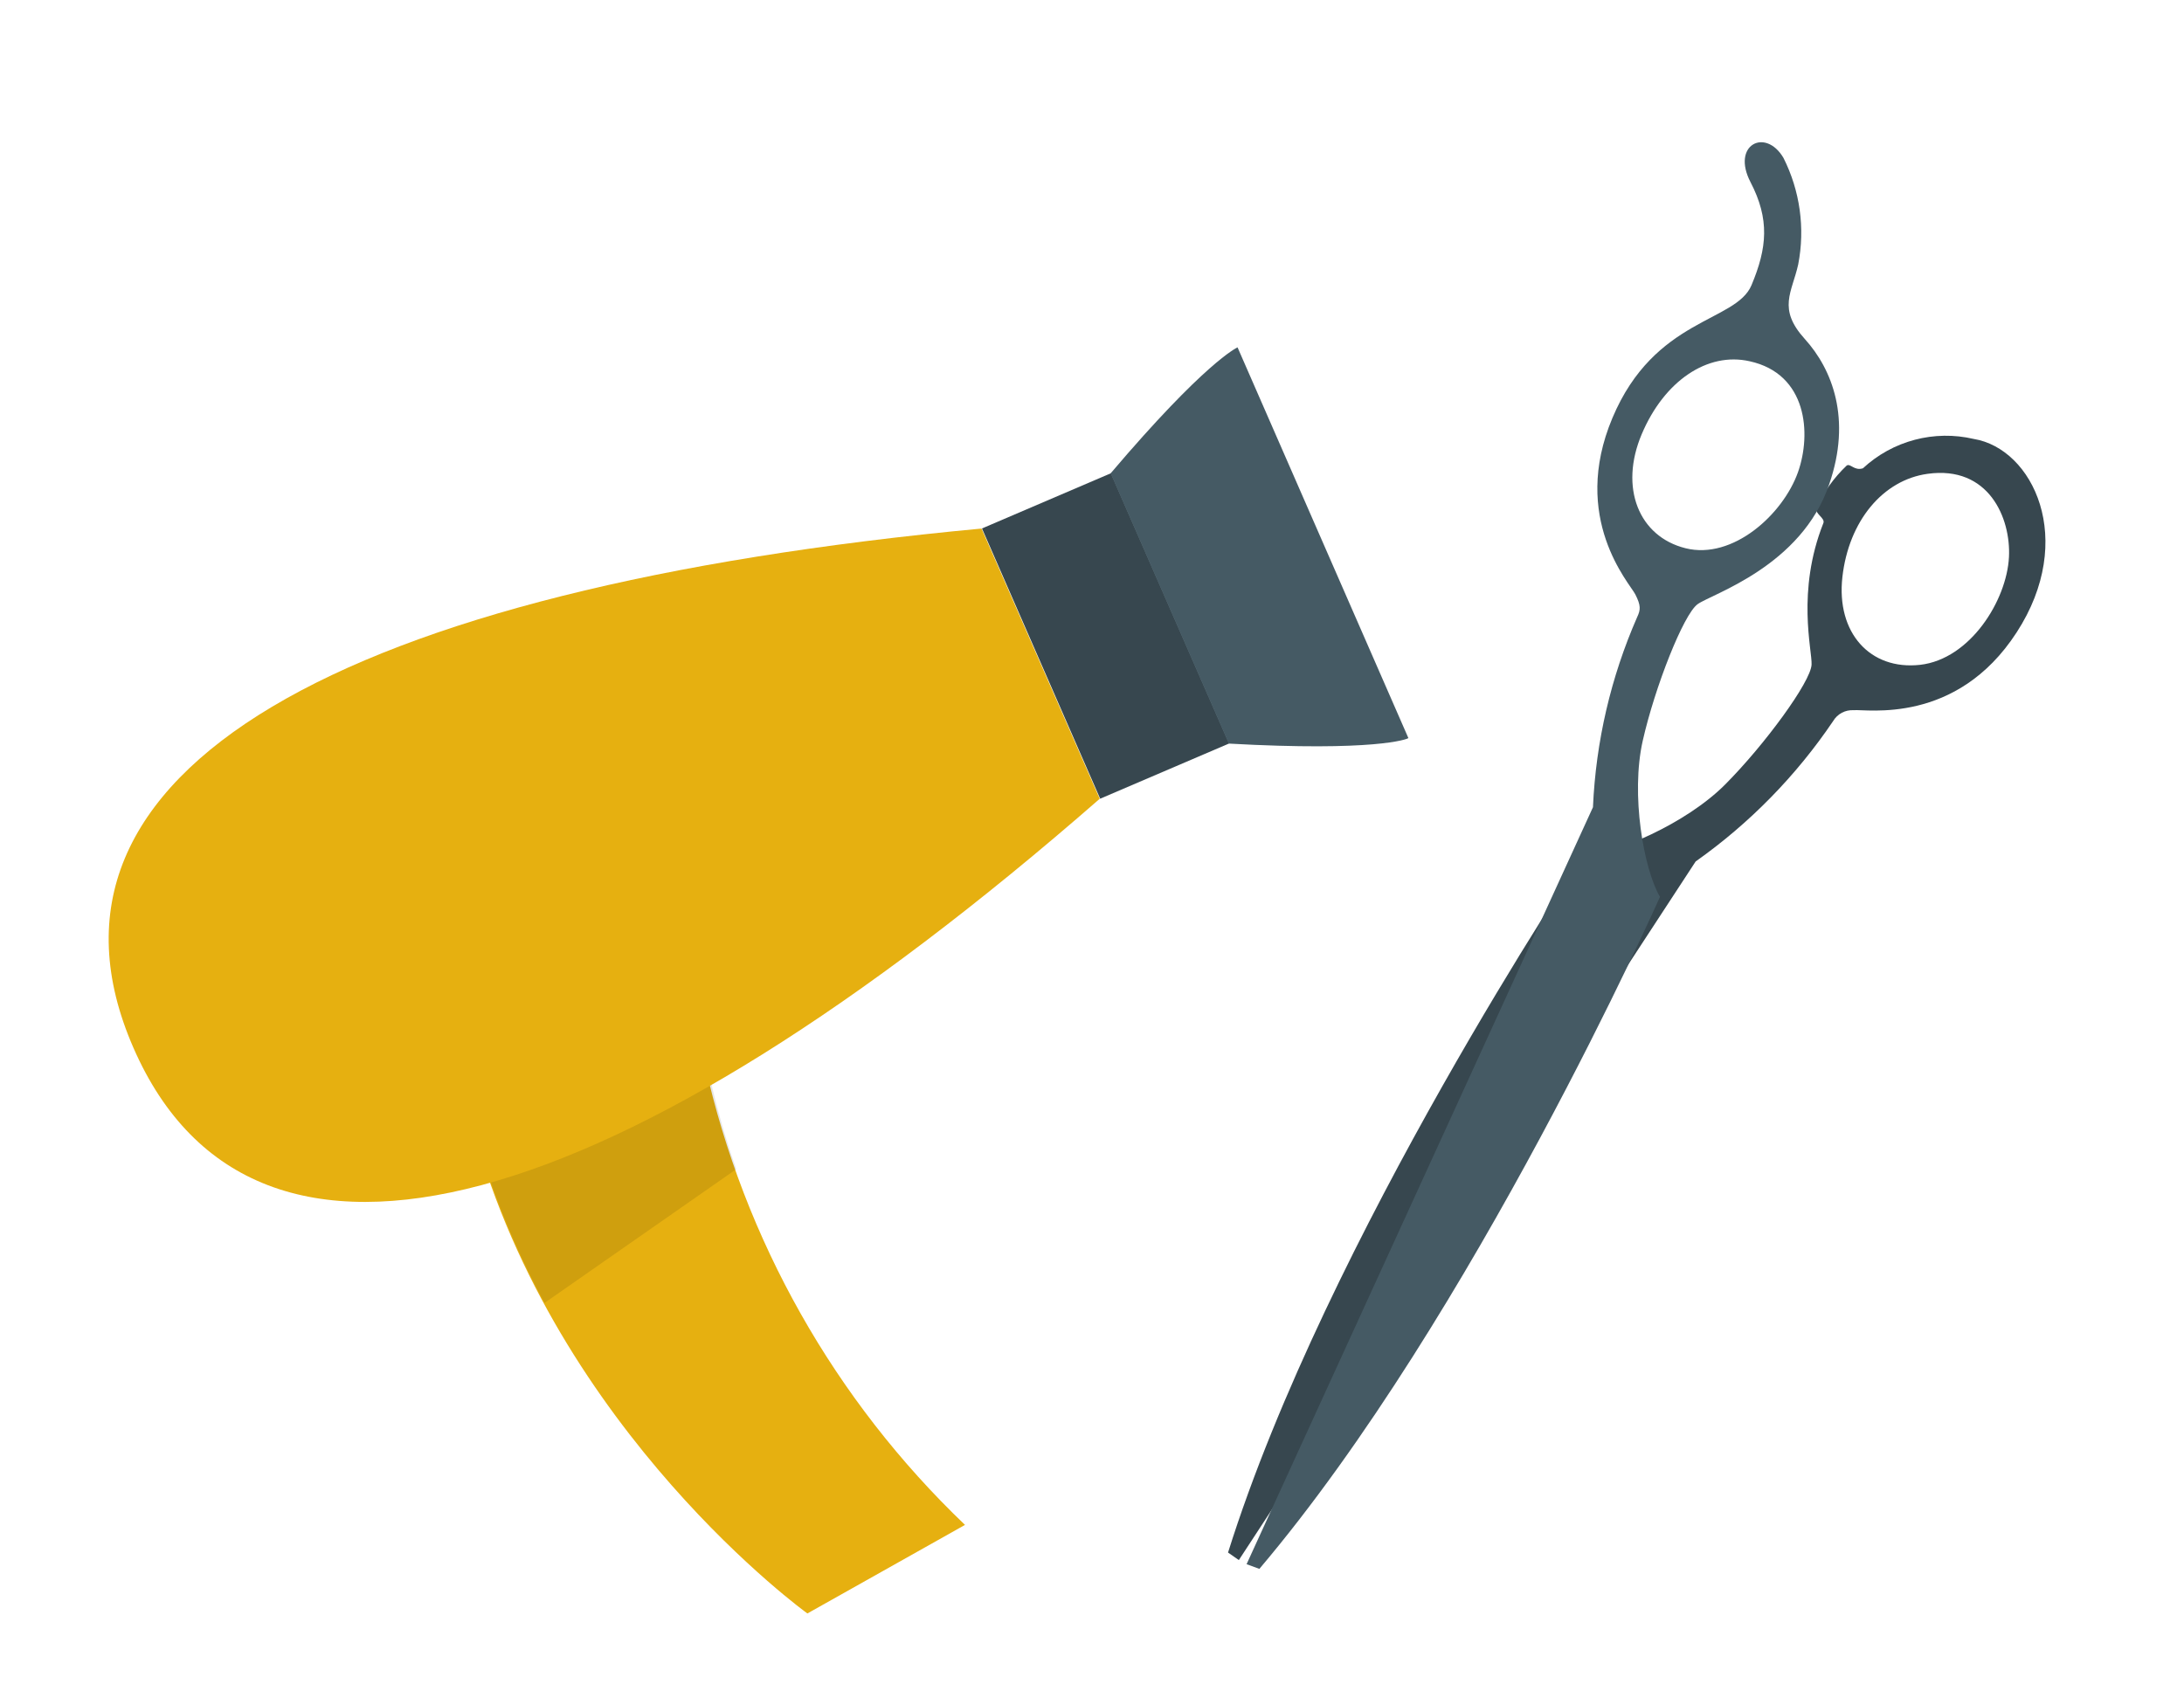
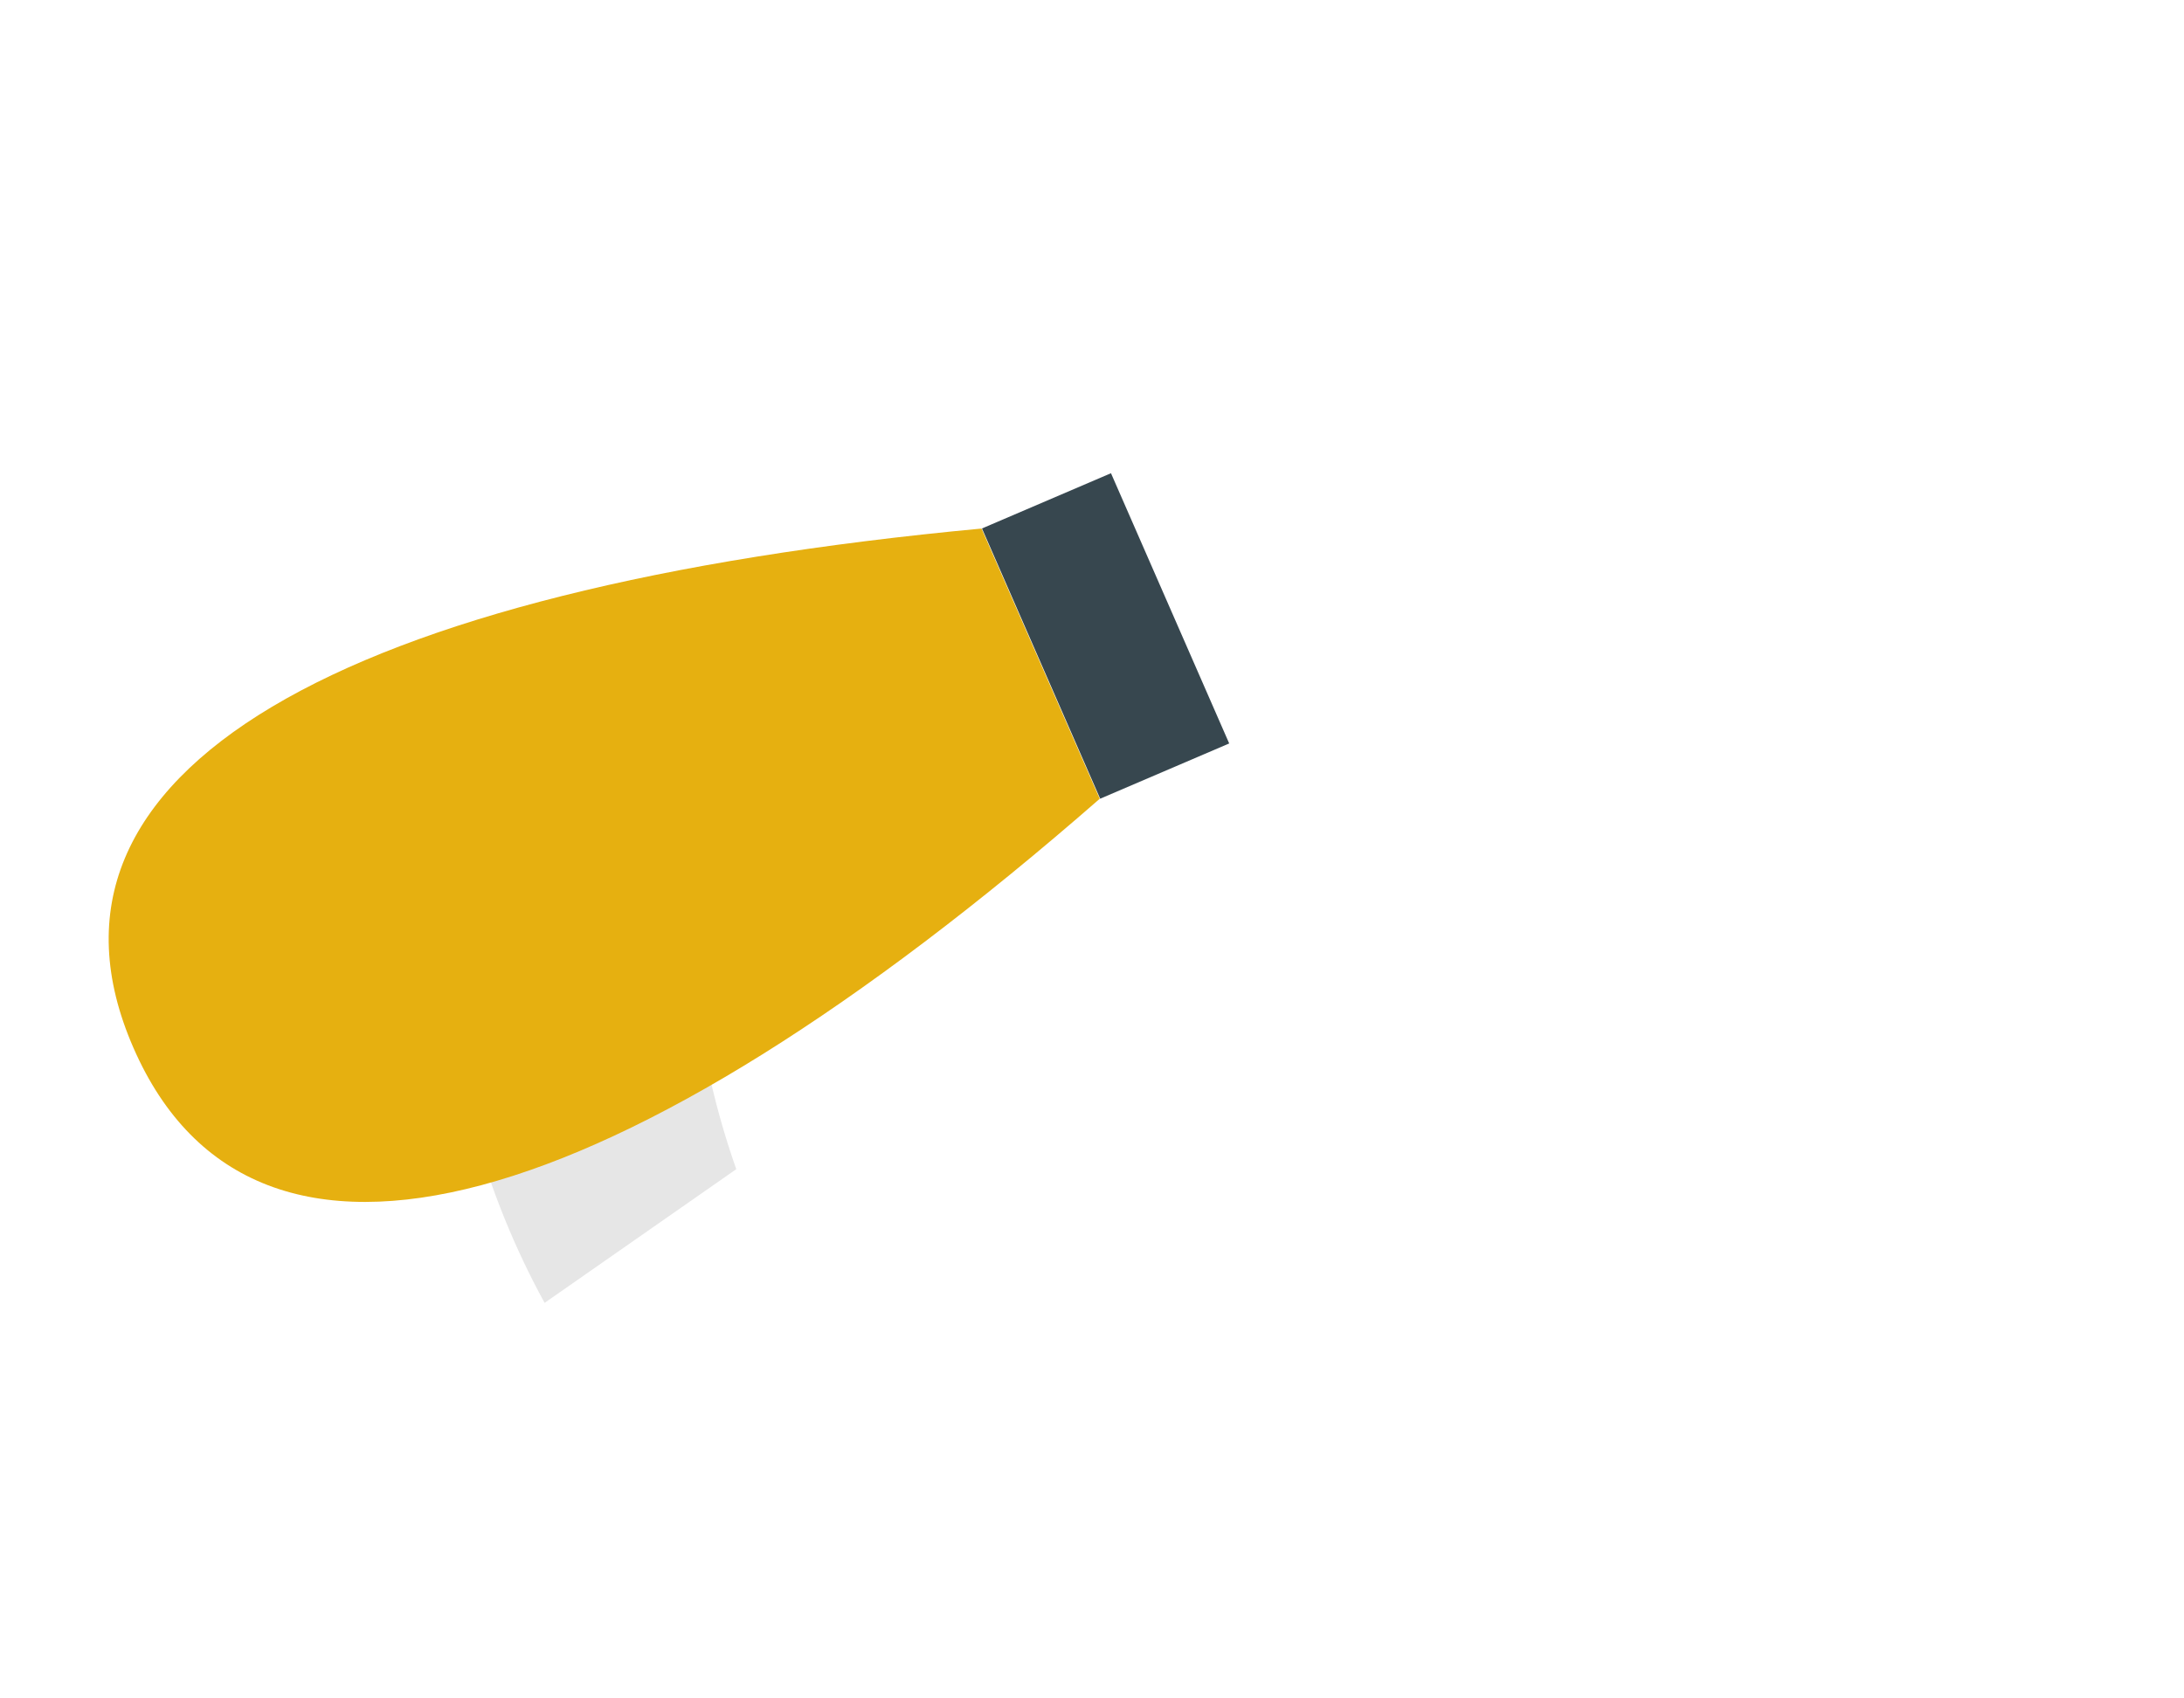
<svg xmlns="http://www.w3.org/2000/svg" width="198" height="154" viewBox="0 0 198 154" fill="none">
-   <path d="M178.936 39.801C177.172 39.388 175.334 39.415 173.582 39.879C171.831 40.343 170.221 41.23 168.892 42.462C168.105 42.715 167.762 41.996 167.423 42.211C166.257 43.318 165.314 44.638 164.645 46.1C164.585 46.625 165.483 46.988 165.305 47.432C162.846 53.623 164.298 58.983 164.236 60.264C164.166 61.83 159.96 67.563 156.397 71.138C152.833 74.712 146.424 77.442 143.461 77.622C143.461 77.622 120.286 112.256 111.333 140.776L112.313 141.458L153.727 78.113C158.617 74.656 162.841 70.342 166.193 65.38C166.382 65.062 166.654 64.803 166.98 64.629C167.306 64.456 167.673 64.375 168.042 64.396C169.187 64.276 177.352 65.779 182.824 57.348C188.296 48.916 184.293 40.676 178.936 39.801ZM174.074 60.283C169.548 60.787 166.457 57.386 167.031 52.314C167.605 47.242 170.704 43.519 174.758 42.963C180.284 42.194 182.314 46.953 182.131 50.521C181.927 54.454 178.608 59.77 174.074 60.283Z" fill="#37474F" />
-   <path d="M148.93 67.166C150.03 62.3 152.622 55.707 153.906 54.782C155.19 53.856 163.315 51.359 165.832 43.913C167.884 37.992 166.114 33.487 163.62 30.734C161.126 27.98 162.461 26.522 163.025 23.975C163.661 20.695 163.19 17.296 161.685 14.312C160.046 11.543 156.943 13.138 158.699 16.513C160.454 19.888 160.208 22.481 158.789 25.86C157.37 29.238 150.013 28.791 146.181 37.898C142.349 47.005 147.737 52.877 148.254 53.891C148.771 54.905 148.737 55.289 148.433 55.936C146.039 61.391 144.678 67.243 144.417 73.194L113.015 141.83L114.173 142.257C133.624 119.293 150.492 81.32 150.492 81.32C149.008 78.789 147.829 72.032 148.93 67.166ZM152.807 49.71C148.566 48.652 146.792 44.216 148.833 39.379C150.873 34.541 154.799 31.888 158.62 32.756C163.846 33.903 164.236 39.325 163.007 42.807C161.652 46.637 157.094 50.785 152.807 49.71Z" fill="#455A64" />
-   <path d="M42.927 102.446C50.435 129.885 73.198 146.299 73.198 146.299L87.486 138.269C75.657 126.959 67.445 112.413 63.901 96.493L42.927 102.446Z" fill="#E6B010" />
  <path opacity="0.1" d="M64.108 96.531C64.776 99.746 65.658 102.914 66.749 106.014L49.373 118.137C46.654 113.167 44.52 107.904 43.017 102.453L64.108 96.531Z" fill="black" />
  <path d="M88.986 47.926L99.701 72.428C56.029 110.588 23.091 120.167 12.101 95.018C1.111 69.868 30.997 53.359 88.986 47.926Z" fill="#E6B010" />
  <path d="M89.026 47.917L99.742 72.421L111.438 67.412L100.721 42.908L89.026 47.917Z" fill="#37474F" />
-   <path d="M112.195 31.496L127.683 66.924C127.588 67.032 124.6 68.156 111.401 67.425L100.686 42.923C109.271 32.82 112.096 31.553 112.195 31.496Z" fill="#455A64" />
</svg>